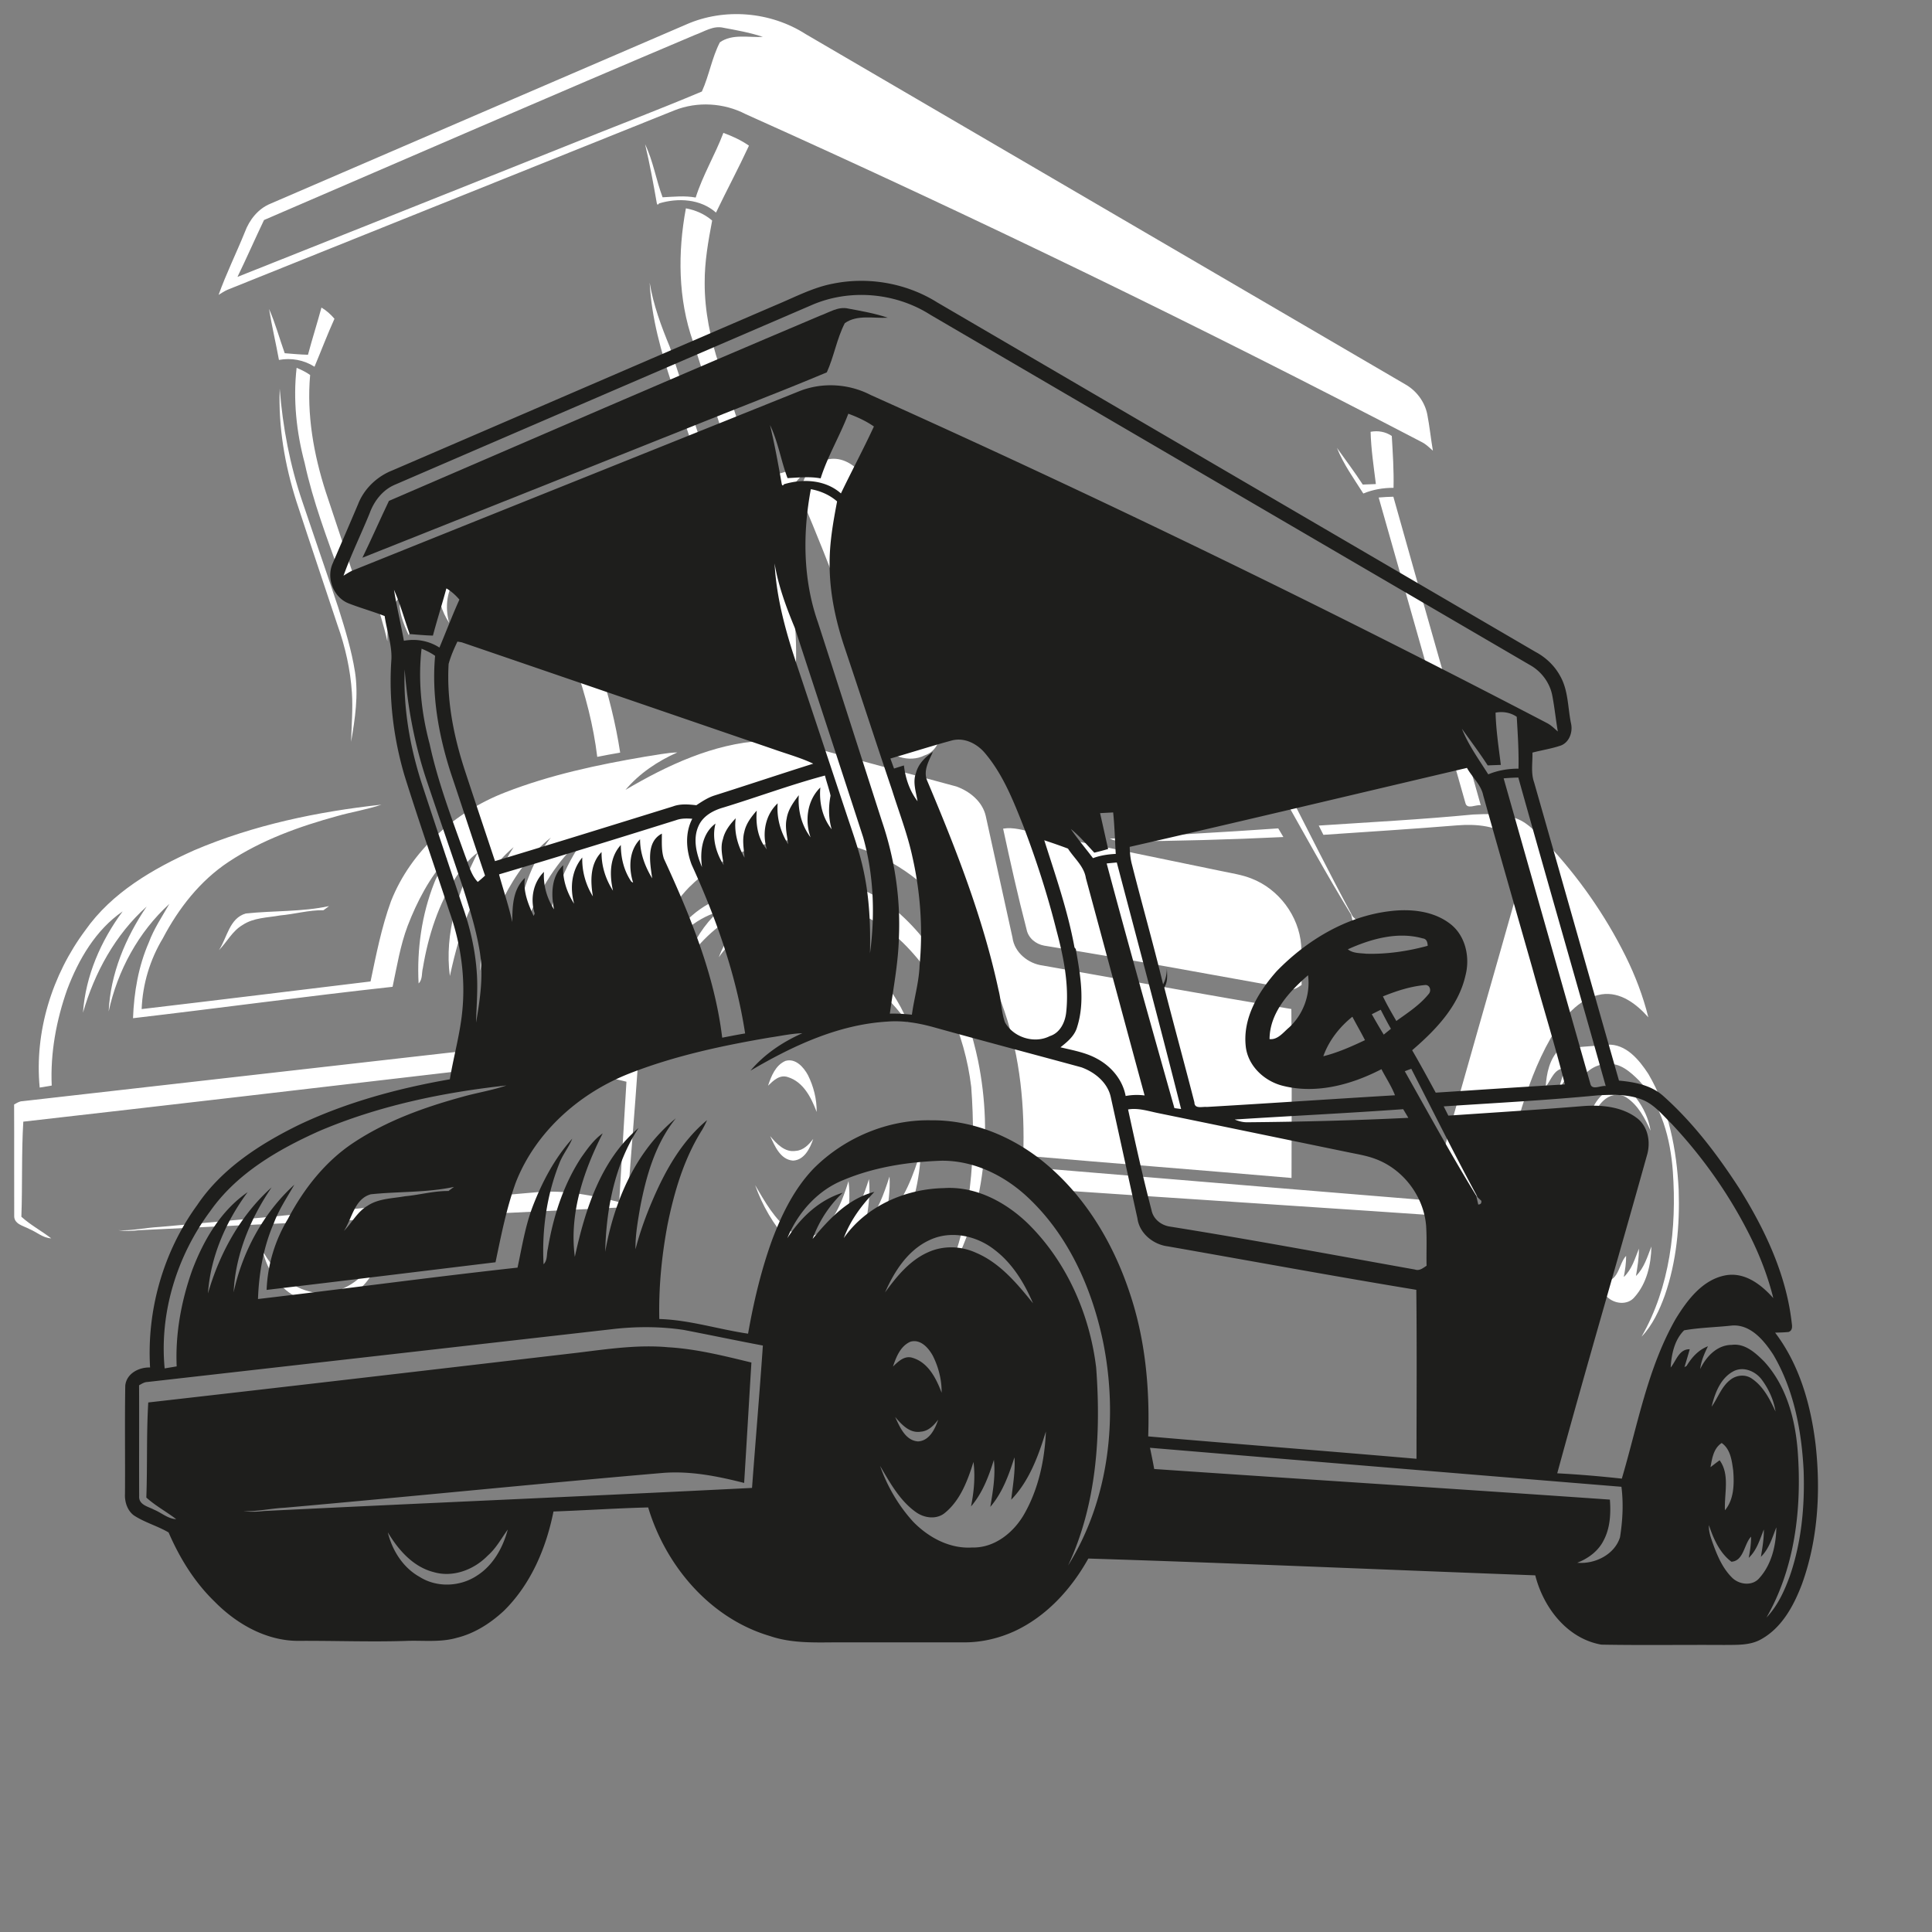
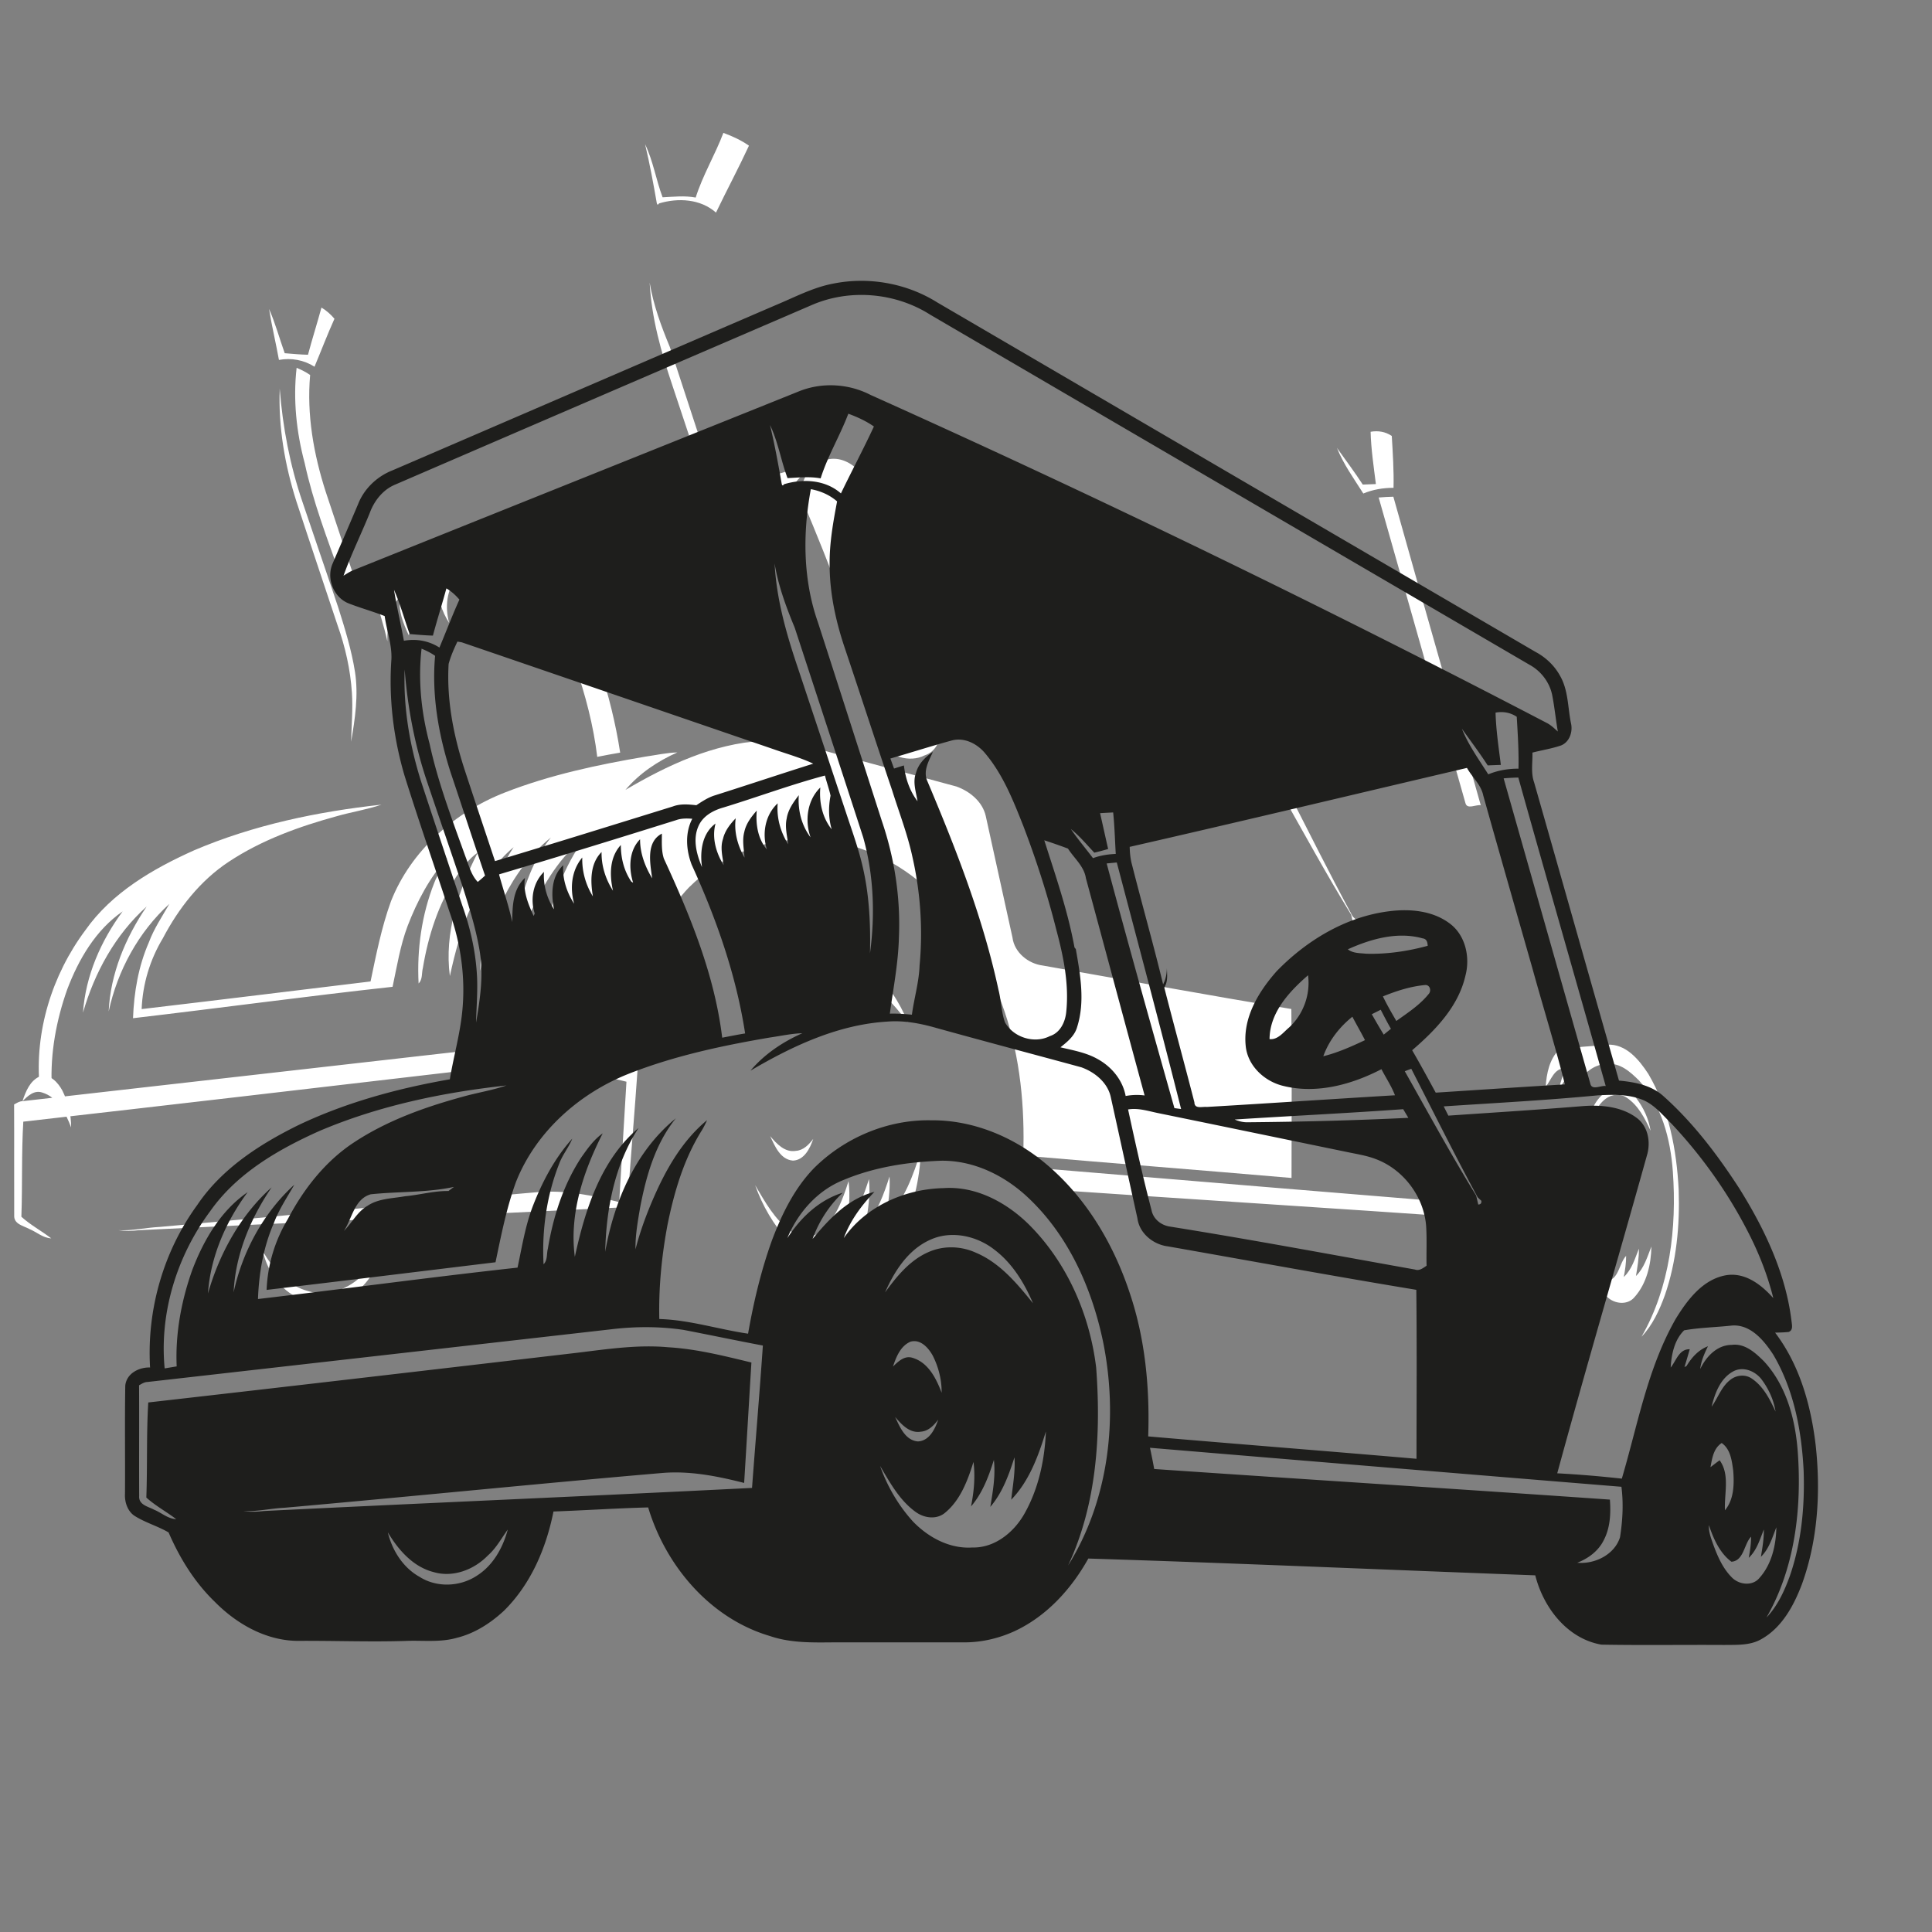
<svg xmlns="http://www.w3.org/2000/svg" width="1000" height="1000" viewBox="0 0 750 750">
  <rect x="0" y="0" width="750" height="750" fill="#808080" stroke="none" />
  <g fill="#fff">
-     <path d="M266.378 9.506c14.82-6.54 32.76-5 46.38 3.73 77.54 45.32 155.1 90.63 232.67 135.91 4.39 2.45 7.67 6.8 8.65 11.75.9 4.66 1.37 9.38 2.17 14.06-1.36-1.19-2.63-2.48-4.24-3.3-86.25-44.98-173.77-87.52-262.52-127.34-8.46-4.4-18.77-5.02-27.65-1.49-57.84 23.26-115.74 46.41-173.58 69.68-1.19.55-2.29 1.27-3.4 1.96 2.97-8.29 6.89-16.21 10.19-24.37 1.75-4.74 5.13-9.05 9.9-11.01 53.79-23.23 107.6-46.41 161.43-69.58m3.38 4.07c-55.89 23.62-111.54 47.82-167.27 71.84-3.5 7.33-6.75 14.77-10.3 22.07 42.28-16.8 84.55-33.64 126.8-50.51 17.81-7.19 35.78-14 53.48-21.45 2.8-6.17 3.87-13.06 6.98-19.09 4.8-3.42 11.19-1.8 16.7-2.12-4.97-1.67-10.17-2.58-15.31-3.54-3.95-.95-7.51 1.54-11.08 2.8z" />
    <path d="M270.068 76.686c2.75-8.71 7.52-16.57 10.75-25.1 3.49 1.28 6.88 2.83 9.93 4.96-4.06 8.77-8.62 17.28-12.8 25.98-6-5.32-14.72-5.8-22.11-3.56l-.32.41-.37.01-.18-.53c-1.34-7.65-2.74-15.32-4.55-22.88 3.16 6.55 4.25 13.84 6.8 20.61 4.27-.21 8.59-.7 12.85.1z" />
-     <path d="M266.268 80.876c3.75.69 7.3 2.23 10.19 4.75-1.52 8-2.96 16.06-2.9 24.23-.03 10.87 2.22 21.63 5.63 31.92 6.27 18.67 12.35 37.41 18.66 56.08 2.7 8.6 5.99 17.05 7.88 25.9 3.1 13.75 4.08 28 2.75 42.04-.23 6.46-2.12 12.7-2.98 19.09-2.85-.29-5.7-.49-8.56-.4 1.33-9.86 3.28-19.68 3.52-29.65.66-15.28-1.68-30.63-6.61-45.1-8.27-25.7-16.5-51.42-24.81-77.11-5.84-16.57-5.97-34.61-2.77-51.75z" />
    <path d="M252.198 109.706c1.43 8.66 4.47 16.89 7.82 24.97 8.86 27.1 17.76 54.18 26.55 81.3 4.13 14.59 4.68 30.13 2.66 45.1.24-10.74-.21-21.59-2.5-32.12-1.46-6.87-3.78-13.51-6.02-20.16-6.56-19.73-13.13-39.45-19.69-59.18-4.36-12.93-8.11-26.23-8.82-39.91zM108.288 139.726c-1.2-6.61-2.78-13.15-3.84-19.79 2.46 5.57 4.03 11.46 6.08 17.18 3.01.24 6.01.53 9.03.6 1.63-6.14 3.57-12.19 5.23-18.32 1.94 1.13 3.6 2.65 5.05 4.35-2.77 6.13-5.15 12.42-7.75 18.62-4.1-2.64-9.03-3.52-13.8-2.64zM115.148 142.796c1.83.76 3.63 1.62 5.25 2.78-1.38 15.34 1.36 30.76 6.05 45.34 4.48 13.31 8.81 26.68 13.34 39.97-.91.86-1.86 1.68-2.83 2.46-2.64-2.77-3.48-6.59-4.85-10.04-5.14-14.33-10.6-28.62-13.83-43.54-3.21-12.02-4.55-24.58-3.13-36.97zM108.588 150.876c1.15 14.93 3.98 29.74 8.82 43.94 4.6 13.7 9.35 27.36 13.92 41.08 2.59 8.19 5.13 16.43 6.48 24.94 1.4 9.04.02 18.2-1.51 27.13.15-6.36.74-12.72.31-19.08-.58-8.96-2.58-17.8-5.6-26.25-5.3-15.99-10.7-31.95-15.94-47.97-4.5-14.11-7.05-28.95-6.48-43.79zM532.068 167.616c2.91-.52 5.75-.04 8.22 1.62.4 6.71.84 13.42.68 20.14-4.01-.01-8.02.65-11.73 2.21-3.64-5.76-7.7-11.35-10.24-17.72 3.36 4.73 6.87 9.37 10.02 14.24 1.69-.07 3.39-.13 5.1-.19-.84-6.75-1.87-13.5-2.05-20.3zM297.138 185.436c7.93-2.27 15.79-4.82 23.75-6.98 5-1.38 10.1 1.3 13.2 5.16 6.83 8.18 10.8 18.26 14.68 28.07 5.03 13.17 9.36 26.61 12.8 40.29 2.78 10.35 4.98 21.13 3.83 31.89-.39 3.92-2.37 8.08-6.39 9.34-6.01 3.07-14.16.48-17.4-5.39-1.43-4.03-1.43-8.4-2.49-12.52-6.06-28.16-16.64-55.09-27.82-81.54-1.38-3.83.83-7.5 2.34-10.89-2.94 1.98-5.63 4.61-6.55 8.14-1.38 3.62.01 7.38.59 11.01-3.07-4.02-4.7-8.91-5.29-13.89-1.29.39-2.56.8-3.83 1.2-.48-1.3-.95-2.6-1.42-3.89z" />
    <path d="M232.238 204.476c13.2-4.03 26.16-8.87 39.5-12.43.65 2.62 1.6 5.16 2.17 7.81-.85 4.35-.81 8.79.44 13.06-3.65-4.57-4.91-10.49-4.41-16.23-5.1 4.98-6.09 12.79-3.79 19.35-3.53-4.68-4.98-10.56-4.57-16.36-2.07 2.72-4.17 5.61-4.7 9.08-.75 3.32.19 6.67.58 9.97-2.97-4.74-4.54-10.27-4.07-15.89-4.88 4.52-6.12 11.7-4.2 17.9-3.53-4.12-4.37-9.84-3.93-15.08-2.11 2.4-4.14 5.04-4.82 8.24-.9 3.29-.15 6.7.07 10.03-2.62-4.64-4.14-9.92-3.42-15.29-2.17 2.29-4.22 4.87-4.93 8.01-1.15 3.33-.18 6.81.25 10.17-2.95-4.77-4.64-10.58-3.15-16.13-5.28 3.88-6.1 10.88-5.25 16.92-2.1-4.94-3.68-10.81-1.36-15.95 1.7-3.9 5.68-6.07 9.59-7.18zM535.198 193.136c1.89-.16 3.79-.27 5.7-.31 11.18 39.95 22.7 79.82 33.93 119.76-1.83-.32-5.26 1.75-5.93-.77-11.25-39.55-22.46-79.12-33.7-118.68zM378.538 206.646c1.69-.1 3.38-.19 5.08-.27.56 5.35.68 10.73 1.01 16.09-3.01.15-6.01.59-8.84 1.65-2.85-3.78-5.92-7.39-8.6-11.31 3.38 2.69 6.15 6.05 9.11 9.18 1.79-.43 3.59-.89 5.37-1.43-1.06-4.63-2.07-9.28-3.13-13.91z" />
    <path d="M213.978 209.356c2-.73 4.16-.68 6.26-.53-2.9 5.53-2.4 12.18-.23 17.86 9.53 20.85 17.26 42.75 20.74 65.48-2.98.48-5.94 1.08-8.9 1.65-2.95-24.38-12.43-47.38-22.64-69.51-1.02-3.13-.76-6.47-.78-9.71-6.29 3.28-4.52 11.62-3.77 17.35-2.77-4.6-4.72-9.73-4.69-15.16-4.35 4.39-4.46 11.28-2.7 16.85-.18-.1-.53-.31-.71-.42-2.84-4.19-4.06-9.17-4.06-14.2-4.45 4.83-4.4 11.7-3.05 17.73-2.87-4.48-4.52-9.65-4.43-15-4.52 4.53-4.35 11.35-3.37 17.21-2.8-4.52-4.27-9.77-4.12-15.09-4.19 5.02-4.85 11.8-3.16 17.95-2.87-4.46-4.58-9.63-4.23-14.97-4.67 4.39-4.74 11.26-3.59 17.13-2.76-4.31-4.22-9.4-3.89-14.53-4.24 4.16-5.4 10.6-3.59 16.16-.11.24-.31.71-.41.95-2.14-4.64-4.16-9.53-3.39-14.76-4.74 4.43-4.89 11.11-4.9 17.14-1.37-6.27-3.45-12.35-5.16-18.52 22.98-6.81 45.89-13.9 68.77-21.06zM381.098 226.176c1.3-.13 2.61-.26 3.93-.38 8.4 31.88 16.91 63.73 24.96 95.7-.65-.08-1.94-.25-2.59-.34-8.93-31.62-17.82-63.24-26.3-94.98zM484.018 284.706c1.15-.57 2.31-1.16 3.47-1.74 1.28 2.49 2.56 4.97 3.96 7.4-.94.75-1.87 1.5-2.79 2.26-1.6-2.61-3.13-5.26-4.64-7.92zM242.808 306.626c16.25-9.55 33.98-17.9 53.08-19.05 6.35-.53 12.67.65 18.75 2.37 18.85 5.24 37.77 10.23 56.64 15.37 5.18 1.86 10.1 5.85 11.38 11.41 3.48 15.73 6.9 31.48 10.38 47.21.74 5.82 6.12 10.17 11.75 10.88 32.17 5.64 64.29 11.57 96.51 16.88.24 21.86.09 43.73.07 65.59-34.71-3-69.44-5.69-104.15-8.69.64-18.88-1.16-38-7.26-55.95-6.52-19.62-17.71-38.11-33.99-51.12-12.15-9.68-27.43-15.81-43.08-15.64-16.85-.33-33.54 6.75-45.43 18.6-7.58 7.83-12.45 17.8-16.26 27.9-4.26 11.78-7.14 24.01-9.31 36.33-11.52-1.69-22.76-5.35-34.46-5.69-.28-12.31.94-24.65 3.22-36.74 2.6-12.71 6.34-25.44 13.3-36.51.77-1.27 1.42-2.59 2.02-3.95-9.8 8.1-16.15 19.43-21.1 30.95-2.68 6.23-5 12.62-6.68 19.19-.09-5.41.87-10.76 1.77-16.07 2.34-12.3 5.88-24.87 13.89-34.78-15.65 12.73-23.99 32.32-27.42 51.79.39-16.67 3.69-33.89 12.95-48.04-14.74 12.47-20.77 31.82-24.74 50.03-2.22-16.67 3.33-33.25 10.82-47.94-3.45 2.41-5.89 5.92-8.29 9.3-6.99 10.64-10.93 23.02-13.01 35.5-.52 1.98-.05 4.47-1.66 6.01-.69-13.23 1.2-26.71 6.08-39.05 1.27-3.45 3.7-6.3 5.07-9.71-6.88 7.64-11.72 16.87-15.4 26.42-2.88 7.63-4.15 15.71-5.85 23.65-33.62 3.69-67.16 8.26-100.76 12.19.37-10.08 2.1-20.19 6.16-29.47 1.97-5.32 5.16-10.02 7.95-14.91-11.99 10.91-20.16 25.97-23.56 41.78.66-14.66 6.55-28.71 14.74-40.74-12.14 10.86-20.24 25.65-24.71 41.19.98-14.27 6.93-27.89 15.39-39.31-10.43 7.16-17.12 18.66-21.52 30.3-4.23 11.93-6.58 24.64-6.01 37.31-1.56.26-3.12.52-4.67.78-2.07-21.62 4.77-43.68 17.68-61.02 10.28-14.65 26.3-23.93 42.32-31.11 23.05-9.82 47.84-14.99 72.67-17.7-5.6 1.92-11.48 2.81-17.16 4.43-14.75 4.04-29.38 9.29-42.19 17.79-11.04 7.3-19.41 18.04-25.51 29.66-5 8.28-7.86 17.81-8.23 27.48 29.63-3.49 59.24-7.14 88.86-10.73 2.2-10.49 4.27-21.06 7.94-31.16 7.76-19.63 24.76-34.6 44.21-42.19 17.52-6.84 36-10.78 54.49-13.92 4.15-.59 8.26-1.52 12.46-1.64-7.62 3.38-14.74 8.14-20.14 14.54zM496.828 306.846c.83-.33 1.67-.65 2.52-.96 8.53 16.67 16.87 33.44 25.78 49.91.35.33 1.06 1.01 1.42 1.35.1.97-.3 1.43-1.22 1.36-.26-1.14-.52-2.28-.8-3.41-9.69-15.79-18.59-32.11-27.7-48.25z" />
-     <path d="M511.938 320.486c19.97-1.33 39.97-2.36 59.9-4.29 5.68-.29 11.59-.46 17 1.62 4.78 1.83 8.02 5.99 11.59 9.46 12.26 13.06 22.68 27.9 30.65 43.96 3.74 7.56 6.77 15.48 8.8 23.68-4.57-5.15-10.83-10.03-18.16-8.91-9.15 1.51-15.18 9.57-19.72 16.97-10.93 19.14-14.74 41.13-20.92 62.02-8.34-.92-16.7-1.63-25.07-2.07 11.3-41.48 23.48-82.75 35.03-124.17 1.16-4.73.16-10.24-3.74-13.46-5.98-4.75-14.09-5.48-21.44-4.91-17.36 1.42-34.74 2.5-52.12 3.69-.6-1.2-1.21-2.4-1.8-3.59zM389.408 321.676c3.94-.67 7.79.63 11.61 1.41 24.45 5 48.87 10.07 73.31 15.1 3.85.82 7.8 1.39 11.48 2.85 10.6 4.08 18.4 14.5 19.3 25.83.35 5.15.05 10.32.18 15.48-1.35.87-2.76 2.11-4.49 1.48-31.8-5.68-63.56-11.64-95.46-16.73-3.28-.6-6.18-2.97-6.83-6.33-3.38-12.94-6.27-26.02-9.1-39.09zM430.798 325.586c21.8-1.4 43.62-2.44 65.41-4.01.67 1.11 1.33 2.23 2 3.36-20.79 1.01-41.6 1.54-62.42 1.72-1.74.04-3.41-.4-4.99-1.07zM278.958 349.056c11.94-5.01 24.96-7 37.83-7.47 12.99-.19 25.27 6.02 34.44 14.92 15.26 14.64 24.16 34.78 28.45 55.23 5.96 29.31 2.46 61.33-13.56 86.99 11.17-23.85 12.83-50.88 10.91-76.79-2.5-20.76-11.43-41.12-26.43-55.9-8.66-8.41-20.38-14.67-32.75-13.82-14.91.3-30.13 6.96-38.8 19.39 2.51-6.82 6.91-12.72 11.89-17.93-10.14 2.58-17.57 10.47-23.99 18.25 2.44-6.81 6.44-12.97 11.71-17.93-9.2 2.83-16.4 9.72-21.53 17.65 4.09-9.9 11.74-18.59 21.83-22.59zM95.418 354.616c10.75-1.14 21.72-.59 32.32-2.87-.73.52-1.44 1.06-2.16 1.6-5.65-.09-11.23 1.53-16.87 2.03-4.92.89-10.25.83-14.55 3.71-3.97 2.32-6.03 6.59-9.17 9.77 3.21-4.86 4.05-12.42 10.43-14.24z" />
-     <path d="M312.478 372.326c8.2-3.82 18.17-1.63 25.09 3.83 6.92 5.24 11.56 12.88 14.93 20.75-6.22-7.69-12.87-15.72-22.25-19.65-5.74-2.6-12.56-2.79-18.34-.2-7.23 3.15-12.32 9.43-16.83 15.64 3.61-8.23 8.93-16.54 17.4-20.37zM605.278 407.416c6.14-1.08 12.41-1.17 18.61-1.86 7.24-.48 12.41 5.84 15.99 11.33 7.98 13.53 10.99 29.44 11.78 44.96.48 13.83-.82 27.88-5.38 41.01-2.1 5.79-4.74 11.54-9.03 16.05 11.05-19.29 13.7-42.24 12.15-64.1-.91-12.67-4.35-25.86-13.18-35.4-3.33-3.3-7.42-7.02-12.49-6.33-5.67.02-9.95 4.58-12.22 9.39.35-3.15 1.63-6.04 3.01-8.85-3.66 1.36-6.32 4.35-8.29 7.61-.2.12-.62.36-.83.48.71-2.3 1.38-4.62 2.05-6.93-4.12-.15-5.25 4.44-7.4 7.09.28-5.1 1.48-10.79 5.23-14.45zM8.718 427.476c60.04-6.8 120.09-13.64 180.13-20.47 9.31-1.11 18.78-1.14 28.07.26 10.25 1.97 20.46 4.13 30.72 6.06-1.27 18.43-2.84 36.84-4.21 55.27-63.17 3.19-126.38 5.84-189.55 8.97-2.63.31-5.29.41-7.91.01 5.33.26 10.55-1.01 15.86-1.27 48.94-4.32 97.82-9.32 146.77-13.51 10.73-.9 21.42 1.24 31.77 3.87.97-15.59 1.87-31.17 2.82-46.75-10.63-2.56-21.32-5.28-32.28-5.92-11.74-1.08-23.47.69-35.11 2.11-55.58 6.5-111.16 13-166.75 19.32-.74 12.29-.3 24.61-.75 36.91 3.55 3.23 7.81 5.48 11.59 8.39-3.2-.13-5.68-2.48-8.54-3.65-2.32-1.26-6.04-1.86-5.83-5.28-.07-14.34.04-28.69-.04-43.04 1.02-.55 2.03-1.26 3.24-1.28zM298.148 421.476c1.25-3.73 2.88-7.93 6.75-9.63 3.93-1.16 7.06 2.41 8.74 5.5 2.2 4.41 3.46 9.36 3.39 14.31-2.07-5.5-5.14-11.68-11.19-13.53-3.16-1.08-5.63 1.36-7.69 3.35z" />
+     <path d="M312.478 372.326c8.2-3.82 18.17-1.63 25.09 3.83 6.92 5.24 11.56 12.88 14.93 20.75-6.22-7.69-12.87-15.72-22.25-19.65-5.74-2.6-12.56-2.79-18.34-.2-7.23 3.15-12.32 9.43-16.83 15.64 3.61-8.23 8.93-16.54 17.4-20.37zM605.278 407.416c6.14-1.08 12.41-1.17 18.61-1.86 7.24-.48 12.41 5.84 15.99 11.33 7.98 13.53 10.99 29.44 11.78 44.96.48 13.83-.82 27.88-5.38 41.01-2.1 5.79-4.74 11.54-9.03 16.05 11.05-19.29 13.7-42.24 12.15-64.1-.91-12.67-4.35-25.86-13.18-35.4-3.33-3.3-7.42-7.02-12.49-6.33-5.67.02-9.95 4.58-12.22 9.39.35-3.15 1.63-6.04 3.01-8.85-3.66 1.36-6.32 4.35-8.29 7.61-.2.12-.62.36-.83.48.71-2.3 1.38-4.62 2.05-6.93-4.12-.15-5.25 4.44-7.4 7.09.28-5.1 1.48-10.79 5.23-14.45zM8.718 427.476c60.04-6.8 120.09-13.64 180.13-20.47 9.31-1.11 18.78-1.14 28.07.26 10.25 1.97 20.46 4.13 30.72 6.06-1.27 18.43-2.84 36.84-4.21 55.27-63.17 3.19-126.38 5.84-189.55 8.97-2.63.31-5.29.41-7.91.01 5.33.26 10.55-1.01 15.86-1.27 48.94-4.32 97.82-9.32 146.77-13.51 10.73-.9 21.42 1.24 31.77 3.87.97-15.59 1.87-31.17 2.82-46.75-10.63-2.56-21.32-5.28-32.28-5.92-11.74-1.08-23.47.69-35.11 2.11-55.58 6.5-111.16 13-166.75 19.32-.74 12.29-.3 24.61-.75 36.91 3.55 3.23 7.81 5.48 11.59 8.39-3.2-.13-5.68-2.48-8.54-3.65-2.32-1.26-6.04-1.86-5.83-5.28-.07-14.34.04-28.69-.04-43.04 1.02-.55 2.03-1.26 3.24-1.28zc1.25-3.73 2.88-7.93 6.75-9.63 3.93-1.16 7.06 2.41 8.74 5.5 2.2 4.41 3.46 9.36 3.39 14.31-2.07-5.5-5.14-11.68-11.19-13.53-3.16-1.08-5.63 1.36-7.69 3.35z" />
    <path d="M624.248 423.406c3.78-2.13 8.48-.26 10.99 2.94 2.78 3.69 4.8 8 5.51 12.59-2.21-4.78-4.75-9.81-9.25-12.81-2.46-1.69-5.77-1.37-8.1.36-3.6 2.62-4.94 7.07-7.45 10.57 1.23-5.18 3.38-10.94 8.3-13.65zM298.978 441.036c2.52 2.97 5.69 6.48 10.03 5.72 2.93-.22 5.02-2.46 6.69-4.64-1.23 3.65-3.48 8.25-7.87 8.43-4.91-.39-7.05-5.64-8.85-9.51zM357.498 446.706c-.45 11.18-2.93 22.6-8.58 32.35-4.15 7.06-11.49 12.9-20.02 12.67-8.73.56-16.95-3.88-22.89-9.98-5.71-6.25-10.06-13.71-12.87-21.68 3.82 6.44 7.55 13.33 13.75 17.81 3.27 2.43 8.12 3.15 11.43.4 6.01-4.92 8.83-12.58 11.08-19.77.74 5.76.17 11.6-.95 17.27 4.44-5.16 6.87-11.64 8.87-18.05.68 6.12-.39 12.21-1.39 18.23 4.71-5.48 7.21-12.44 9.38-19.23.37 5.52-.66 10.98-1.26 16.45 7-7.24 10.55-17.02 13.45-26.47zM615.498 460.546c.64-3.43 1.17-7.29 4.35-9.38 3.45 2.39 3.95 6.91 4.48 10.74.4 5.21.32 11.15-3.21 15.37-.33-6.39 2-13.86-2.07-19.41-1.21.87-2.37 1.78-3.55 2.68zM397.918 453.016c61 5.11 122 10.16 183.01 15.14.84 6.51.47 13.14-.55 19.6-2.12 6.77-9.84 10.53-16.6 9.89 4.26-1.65 8.16-4.51 10.24-8.67 2.57-4.84 2.83-10.48 2.43-15.84-58.95-4.12-117.94-7.83-176.9-11.88-.48-2.76-1.06-5.5-1.63-8.24zM616.508 490.376c-.83-2.36-1.76-4.79-1.62-7.32 1.75 5.22 4.19 10.81 8.74 14.19 4.81-.3 4.88-6.89 7.63-9.72.02 2.76-.39 5.5-.91 8.21 3.15-2.94 4.32-7.14 5.87-11 .05 3.57-.56 7.09-1.14 10.6 3.18-3.08 4.41-7.44 5.99-11.44-.11 6.92-1.81 14.35-6.53 19.62-2.66 3.28-7.83 2.72-10.64-.07-3.62-3.57-5.69-8.36-7.39-13.07zM140.888 494.816c3.22-2.82 5.23-6.63 7.71-10.04-1.86 7.01-5.66 13.86-11.9 17.84-6.53 4.36-15.56 4.77-22.25.55-6.46-3.57-10.7-10.26-12.4-17.32 4.08 6.82 9.8 13.4 17.8 15.43 7.54 2.22 15.73-.96 21.04-6.46z" />
  </g>
  <g fill="#1e1e1c">
    <path d="M323.268 110.136c13.79-2.83 28.61-.23 40.55 7.25 77.4 45.23 154.81 90.46 232.23 135.66 3.97 2.11 7.38 5.31 9.55 9.28 3.24 5.59 2.99 12.26 4.25 18.42.79 3.28-.55 7.33-3.86 8.64-3.62 1.24-7.42 1.82-11.1 2.77.11 3.84-.67 7.8.64 11.52 11.02 38.59 21.93 77.22 32.96 115.81 6.08.56 12.52 1.76 17.22 6 11.58 10.33 21.03 22.82 29.45 35.8 9.83 15.72 18.07 32.99 20.31 51.59.16 1.49.7 3.41-1.06 4.18-1.77.21-3.55.21-5.31.28 9.53 12.54 13.9 28.17 15.74 43.62 1.98 18.07.9 36.82-5.33 54.02-3.13 8.26-7.69 16.77-15.64 21.27-4.36 2.59-9.62 2.26-14.5 2.33-15.91-.1-31.82.16-47.73-.13-13.28-2.33-22.5-14.41-25.65-26.9-57.83-2.14-115.66-4.71-173.5-6.52-6.61 11.86-16.23 22.44-28.69 28.22-6.08 2.77-12.74 4.33-19.43 4.32-15.32.01-30.64 0-45.96 0-9.87-.12-20 .8-29.52-2.46-23.18-6.82-40.47-27.21-47.27-49.92-12.26.31-24.5 1.14-36.76 1.58-2.83 14.24-8.8 28.28-19.28 38.58-5.18 4.79-11.32 8.75-18.23 10.45-6.54 1.89-13.38.91-20.07 1.22-13.99.43-27.97-.13-41.96-.03-12.25-.17-23.55-6.65-31.97-15.2-7.82-7.55-13.61-16.96-17.9-26.89-4.34-2.55-9.33-3.87-13.54-6.66-2.53-1.93-3.56-5.3-3.39-8.38.1-13.98-.12-27.98.11-41.96.48-4.72 5.3-7.17 9.63-7.04-1.32-22.29 5.13-44.97 18.29-63.04 9.55-14.2 24.4-23.74 39.51-31.15 18.5-8.78 38.44-14.17 58.57-17.68 1.43-8.72 3.89-17.26 4.79-26.06 1.38-13.17-.51-26.6-4.96-39.04-5.8-17.68-11.95-35.25-17.49-53.02-4.26-14.56-6.1-29.85-5.02-45 .23-5.68-1.85-11.13-2.62-16.71-4.61-1.81-9.4-3.12-14.01-4.93-5.87-2.31-8.73-9.81-6.16-15.52 3.26-7.67 6.61-15.31 9.85-22.99 2.33-5.99 7.35-10.76 13.3-13.1 49.71-21.4 99.38-42.89 149.09-64.28 7.19-2.99 14.17-6.72 21.87-8.2m-8.39 8.39c-53.83 23.17-107.64 46.35-161.43 69.58-4.77 1.96-8.15 6.27-9.9 11.01-3.3 8.16-7.22 16.08-10.19 24.37 1.11-.69 2.21-1.41 3.4-1.96 57.84-23.27 115.74-46.42 173.58-69.68 8.88-3.53 19.19-2.91 27.65 1.49 88.75 39.82 176.27 82.36 262.52 127.34 1.61.82 2.88 2.11 4.24 3.3-.8-4.68-1.27-9.4-2.17-14.06-.98-4.95-4.26-9.3-8.65-11.75a487254.7 487254.7 0 0 1-232.67-135.91c-13.62-8.73-31.56-10.27-46.38-3.73m3.69 67.18c-4.26-.8-8.58-.31-12.85-.1-2.55-6.77-3.64-14.06-6.8-20.61 1.81 7.56 3.21 15.23 4.55 22.88l.18.53.37-.01.32-.41c7.39-2.24 16.11-1.76 22.11 3.56 4.18-8.7 8.74-17.21 12.8-25.98-3.05-2.13-6.44-3.68-9.93-4.96-3.23 8.53-8 16.39-10.75 25.1m-3.8 4.19c-3.2 17.14-3.07 35.18 2.77 51.75 8.31 25.69 16.54 51.41 24.81 77.11 4.93 14.47 7.27 29.82 6.61 45.1-.24 9.97-2.19 19.79-3.52 29.65 2.86-.09 5.71.11 8.56.4.86-6.39 2.75-12.63 2.98-19.09 1.33-14.04.35-28.29-2.75-42.04-1.89-8.85-5.18-17.3-7.88-25.9-6.31-18.67-12.39-37.41-18.66-56.08-3.41-10.29-5.66-21.05-5.63-31.92-.06-8.17 1.38-16.23 2.9-24.23-2.89-2.52-6.44-4.06-10.19-4.75m-14.07 28.83c.71 13.68 4.46 26.98 8.82 39.91 6.56 19.73 13.13 39.45 19.69 59.18 2.24 6.65 4.56 13.29 6.02 20.16 2.29 10.53 2.74 21.38 2.5 32.12 2.02-14.97 1.47-30.51-2.66-45.1-8.79-27.12-17.69-54.2-26.55-81.3-3.35-8.08-6.39-16.31-7.82-24.97m-143.91 30.02c4.77-.88 9.7 0 13.8 2.64 2.6-6.2 4.98-12.49 7.75-18.62-1.45-1.7-3.11-3.22-5.05-4.35-1.66 6.13-3.6 12.18-5.23 18.32-3.02-.07-6.02-.36-9.03-.6-2.05-5.72-3.62-11.61-6.08-17.18 1.06 6.64 2.64 13.18 3.84 19.79m20.78.32c-1.34 2.8-2.6 5.67-3.41 8.67-.83 13.93 1.91 27.85 6.2 41.05 3.89 11.85 7.87 23.67 11.8 35.5 23.06-6.93 46.06-14.1 69.07-21.23 2.92-1.1 6.06-.8 9.09-.47 2.2-1.44 4.42-2.93 6.95-3.75 12.84-4.06 25.59-8.34 38.43-12.38-4.95-2.34-10.27-3.79-15.42-5.62-40.35-13.82-80.68-27.69-121.04-41.49-.41-.07-1.25-.21-1.67-.28m-13.92 2.75c-1.42 12.39-.08 24.95 3.13 36.97 3.23 14.92 8.69 29.21 13.83 43.54 1.37 3.45 2.21 7.27 4.85 10.04.97-.78 1.92-1.6 2.83-2.46-4.53-13.29-8.86-26.66-13.34-39.97-4.69-14.58-7.43-30-6.05-45.34-1.62-1.16-3.42-2.02-5.25-2.78m-6.56 8.08c-.57 14.84 1.98 29.68 6.48 43.79 5.24 16.02 10.64 31.98 15.94 47.97 3.02 8.45 5.02 17.29 5.6 26.25.43 6.36-.16 12.72-.31 19.08 1.53-8.93 2.91-18.09 1.51-27.13-1.35-8.51-3.89-16.75-6.48-24.94-4.57-13.72-9.32-27.38-13.92-41.08-4.84-14.2-7.67-29.01-8.82-43.94m423.48 16.74c.18 6.8 1.21 13.55 2.05 20.3-1.71.06-3.41.12-5.1.19-3.15-4.87-6.66-9.51-10.02-14.24 2.54 6.37 6.6 11.96 10.24 17.72 3.71-1.56 7.72-2.22 11.73-2.21.16-6.72-.28-13.43-.68-20.14-2.47-1.66-5.31-2.14-8.22-1.62m-234.93 17.82c.47 1.29.94 2.59 1.42 3.89 1.27-.4 2.54-.81 3.83-1.2.59 4.98 2.22 9.87 5.29 13.89-.58-3.63-1.97-7.39-.59-11.01.92-3.53 3.61-6.16 6.55-8.14-1.51 3.39-3.72 7.06-2.34 10.89 11.18 26.45 21.76 53.38 27.82 81.54 1.06 4.12 1.06 8.49 2.49 12.52 3.24 5.87 11.39 8.46 17.4 5.39 4.02-1.26 6-5.42 6.39-9.34 1.15-10.76-1.05-21.54-3.83-31.89-3.44-13.68-7.77-27.12-12.8-40.29-3.88-9.81-7.85-19.89-14.68-28.07-3.1-3.86-8.2-6.54-13.2-5.16-7.96 2.16-15.82 4.71-23.75 6.98m92.9 34.3c.05 2.4.29 4.81.95 7.14 3.91 15.43 8.28 30.75 12.02 46.22 1.04-1.92 1.41-4.1 1.47-6.26.08 2.53.45 5.25-1.02 7.49 3.81 14.88 7.88 29.7 11.7 44.58.03 2.7 3.06 1.6 4.83 1.79 24.35-1.42 48.68-3.08 73.03-4.53-1.36-3.57-3.52-6.75-5.25-10.13-11.51 5.97-25.04 9.68-37.92 6.54-7.41-1.7-14.04-7.79-14.78-15.6-1.13-10.98 5.01-21.05 12-28.95 11.7-12.04 26.99-21.27 43.86-23.32 7.96-.99 16.74-.2 23.34 4.77 6.12 4.54 7.98 13.05 6.12 20.18-2.71 12.03-11.65 21.24-20.7 29.03 3.16 5.43 6.15 10.95 9.15 16.46 16.71-1.07 33.42-2.21 50.14-3.2-3.8-15.12-8.46-30.01-12.6-45.03-6.38-22.37-12.8-44.73-19.09-67.12-.84-4.21-4.31-7.08-6.32-10.71-43.64 10.24-87.24 20.68-130.93 30.65m-157.8-15.26c-3.91 1.11-7.89 3.28-9.59 7.18-2.32 5.14-.74 11.01 1.36 15.95-.85-6.04-.03-13.04 5.25-16.92-1.49 5.55.2 11.36 3.15 16.13-.43-3.36-1.4-6.84-.25-10.17.71-3.14 2.76-5.72 4.93-8.01-.72 5.37.8 10.65 3.42 15.29-.22-3.33-.97-6.74-.07-10.03.68-3.2 2.71-5.84 4.82-8.24-.44 5.24.4 10.96 3.93 15.08-1.92-6.2-.68-13.38 4.2-17.9-.47 5.62 1.1 11.15 4.07 15.89-.39-3.3-1.33-6.65-.58-9.97.53-3.47 2.63-6.36 4.7-9.08-.41 5.8 1.04 11.68 4.57 16.36-2.3-6.56-1.31-14.37 3.79-19.35-.5 5.74.76 11.66 4.41 16.23-1.25-4.27-1.29-8.71-.44-13.06-.57-2.65-1.52-5.19-2.17-7.81-13.34 3.56-26.3 8.4-39.5 12.43m302.96-11.34c11.24 39.56 22.45 79.13 33.7 118.68.67 2.52 4.1.45 5.93.77-11.23-39.94-22.75-79.81-33.93-119.76-1.91.04-3.81.15-5.7.31m-156.66 13.51c1.06 4.63 2.07 9.28 3.13 13.91-1.78.54-3.58 1-5.37 1.43-2.96-3.13-5.73-6.49-9.11-9.18 2.68 3.92 5.75 7.53 8.6 11.31 2.83-1.06 5.83-1.5 8.84-1.65-.33-5.36-.45-10.74-1.01-16.09-1.7.08-3.39.17-5.08.27m-164.56 2.71c-22.88 7.16-45.79 14.25-68.77 21.06 1.71 6.17 3.79 12.25 5.16 18.52.01-6.03.16-12.71 4.9-17.14-.77 5.23 1.25 10.12 3.39 14.76.1-.24.3-.71.41-.95-1.81-5.56-.65-12 3.59-16.16-.33 5.13 1.13 10.22 3.89 14.53-1.15-5.87-1.08-12.74 3.59-17.13-.35 5.34 1.36 10.51 4.23 14.97-1.69-6.15-1.03-12.93 3.16-17.95-.15 5.32 1.32 10.57 4.12 15.09-.98-5.86-1.15-12.68 3.37-17.21-.09 5.35 1.56 10.52 4.43 15-1.35-6.03-1.4-12.9 3.05-17.73 0 5.03 1.22 10.01 4.06 14.2.18.11.53.32.71.42-1.76-5.57-1.65-12.46 2.7-16.85-.03 5.43 1.92 10.56 4.69 15.16-.75-5.73-2.52-14.07 3.77-17.35.02 3.24-.24 6.58.78 9.71 10.21 22.13 19.69 45.13 22.64 69.51 2.96-.57 5.92-1.17 8.9-1.65-3.48-22.73-11.21-44.63-20.74-65.48-2.17-5.68-2.67-12.33.23-17.86-2.1-.15-4.26-.2-6.26.53m142.9 7.82c4.36 13.72 9.14 27.4 11.73 41.61l.51.63c1.74 9.93 3.65 20.36.52 30.24-.95 3.44-3.8 5.77-6.48 7.89 4.87 1.17 9.94 2.03 14.36 4.52 5.47 2.99 9.8 8.16 10.95 14.38 2.43-.46 4.9-.52 7.36-.21-7.66-28.11-15.17-56.25-22.8-84.37-.71-4.64-4.56-7.69-6.95-11.46-3.05-1.15-6.12-2.21-9.2-3.23m24.22 9c8.48 31.74 17.37 63.36 26.3 94.98.65.09 1.94.26 2.59.34-8.05-31.97-16.56-63.82-24.96-95.7-1.32.12-2.63.25-3.93.38m93.62 33.33c1.98 1.59 4.71 1.45 7.11 1.71 8.05.24 16.13-.96 23.89-3.07-.05-1.34-.37-2.7-1.94-2.88-9.75-2.74-20.09.19-29.06 4.24m-30.39 34.86c3.2.35 5.36-2.65 7.57-4.5 5.56-5.09 8.35-12.81 7.38-20.29-7.31 6.34-14.89 14.5-14.95 24.79m44.01-16.58c1.57 3.27 3.39 6.4 5.21 9.54 4.39-3.16 9.04-6.15 12.48-10.39 1.16-1.15.72-3.49-1.11-3.58-5.75.48-11.27 2.29-16.58 4.43m-4.32 6.92c1.51 2.66 3.04 5.31 4.64 7.92.92-.76 1.85-1.51 2.79-2.26-1.4-2.43-2.68-4.91-3.96-7.4-1.16.58-2.32 1.17-3.47 1.74m-18.82 16.31c5.63-1.4 10.95-3.78 16.18-6.25-1.57-3.07-3.31-6.04-4.9-9.09-5 4.01-9.12 9.27-11.28 15.34m-222.39 5.61c5.4-6.4 12.52-11.16 20.14-14.54-4.2.12-8.31 1.05-12.46 1.64-18.49 3.14-36.97 7.08-54.49 13.92-19.45 7.59-36.45 22.56-44.21 42.19-3.67 10.1-5.74 20.67-7.94 31.16-29.62 3.59-59.23 7.24-88.86 10.73.37-9.67 3.23-19.2 8.23-27.48 6.1-11.62 14.47-22.36 25.51-29.66 12.81-8.5 27.44-13.75 42.19-17.79 5.68-1.62 11.56-2.51 17.16-4.43-24.83 2.71-49.62 7.88-72.67 17.7-16.02 7.18-32.04 16.46-42.32 31.11-12.91 17.34-19.75 39.4-17.68 61.02 1.55-.26 3.11-.52 4.67-.78-.57-12.67 1.78-25.38 6.01-37.31 4.4-11.64 11.09-23.14 21.52-30.3-8.46 11.42-14.41 25.04-15.39 39.31 4.47-15.54 12.57-30.33 24.71-41.19-8.19 12.03-14.08 26.08-14.74 40.74 3.4-15.81 11.57-30.87 23.56-41.78-2.79 4.89-5.98 9.59-7.95 14.91-4.06 9.28-5.79 19.39-6.16 29.47 33.6-3.93 67.14-8.5 100.76-12.19 1.7-7.94 2.97-16.02 5.85-23.65 3.68-9.55 8.52-18.78 15.4-26.42-1.37 3.41-3.8 6.26-5.07 9.71-4.88 12.34-6.77 25.82-6.08 39.05 1.61-1.54 1.14-4.03 1.66-6.01 2.08-12.48 6.02-24.86 13.01-35.5 2.4-3.38 4.84-6.89 8.29-9.3-7.49 14.69-13.04 31.27-10.82 47.94 3.97-18.21 10-37.56 24.74-50.03-9.26 14.15-12.56 31.37-12.95 48.04 3.43-19.47 11.77-39.06 27.42-51.79-8.01 9.91-11.55 22.48-13.89 34.78-.9 5.31-1.86 10.66-1.77 16.07 1.68-6.57 4-12.96 6.68-19.19 4.95-11.52 11.3-22.85 21.1-30.95-.6 1.36-1.25 2.68-2.02 3.95-6.96 11.07-10.7 23.8-13.3 36.51-2.28 12.09-3.5 24.43-3.22 36.74 11.7.34 22.94 4 34.46 5.69 2.17-12.32 5.05-24.55 9.31-36.33 3.81-10.1 8.68-20.07 16.26-27.9 11.89-11.85 28.58-18.93 45.43-18.6 15.65-.17 30.93 5.96 43.08 15.64 16.28 13.01 27.47 31.5 33.99 51.12 6.1 17.95 7.9 37.07 7.26 55.95 34.71 3 69.44 5.69 104.15 8.69.02-21.86.17-43.73-.07-65.59-32.22-5.31-64.34-11.24-96.51-16.88-5.63-.71-11.01-5.06-11.75-10.88-3.48-15.73-6.9-31.48-10.38-47.21-1.28-5.56-6.2-9.55-11.38-11.41-18.87-5.14-37.79-10.13-56.64-15.37-6.08-1.72-12.4-2.9-18.75-2.37-19.1 1.15-36.83 9.5-53.08 19.05m254.02.22c9.11 16.14 18.01 32.46 27.7 48.25.28 1.13.54 2.27.8 3.41.92.07 1.32-.39 1.22-1.36-.36-.34-1.07-1.02-1.42-1.35-8.91-16.47-17.25-33.24-25.78-49.91-.85.31-1.69.63-2.52.96m15.11 13.64c.59 1.19 1.2 2.39 1.8 3.59 17.38-1.19 34.76-2.27 52.12-3.69 7.35-.57 15.46.16 21.44 4.91 3.9 3.22 4.9 8.73 3.74 13.46-11.55 41.42-23.73 82.69-35.03 124.17 8.37.44 16.73 1.15 25.07 2.07 6.18-20.89 9.99-42.88 20.92-62.02 4.54-7.4 10.57-15.46 19.72-16.97 7.33-1.12 13.59 3.76 18.16 8.91-2.03-8.2-5.06-16.12-8.8-23.68-7.97-16.06-18.39-30.9-30.65-43.96-3.57-3.47-6.81-7.63-11.59-9.46-5.41-2.08-11.32-1.91-17-1.62-19.93 1.93-39.93 2.96-59.9 4.29m-122.53 1.19c2.83 13.07 5.72 26.15 9.1 39.09.65 3.36 3.55 5.73 6.83 6.33 31.9 5.09 63.66 11.05 95.46 16.73 1.73.63 3.14-.61 4.49-1.48-.13-5.16.17-10.33-.18-15.48-.9-11.33-8.7-21.75-19.3-25.83-3.68-1.46-7.63-2.03-11.48-2.85-24.44-5.03-48.86-10.1-73.31-15.1-3.82-.78-7.67-2.08-11.61-1.41m41.39 3.91c1.58.67 3.25 1.11 4.99 1.07 20.82-.18 41.63-.71 62.42-1.72-.67-1.13-1.33-2.25-2-3.36-21.79 1.57-43.61 2.61-65.41 4.01m-151.84 23.47c-10.09 4-17.74 12.69-21.83 22.59 5.13-7.93 12.33-14.82 21.53-17.65-5.27 4.96-9.27 11.12-11.71 17.93 6.42-7.78 13.85-15.67 23.99-18.25-4.98 5.21-9.38 11.11-11.89 17.93 8.67-12.43 23.89-19.09 38.8-19.39 12.37-.85 24.09 5.41 32.75 13.82 15 14.78 23.93 35.14 26.43 55.9 1.92 25.91.26 52.94-10.91 76.79 16.02-25.66 19.52-57.68 13.56-86.99-4.29-20.45-13.19-40.59-28.45-55.23-9.17-8.9-21.45-15.11-34.44-14.92-12.87.47-25.89 2.46-37.83 7.47m-183.54 5.56c-6.38 1.82-7.22 9.38-10.43 14.24 3.14-3.18 5.2-7.45 9.17-9.77 4.3-2.88 9.63-2.82 14.55-3.71 5.64-.5 11.22-2.12 16.87-2.03.72-.54 1.43-1.08 2.16-1.6-10.6 2.28-21.57 1.73-32.32 2.87m217.06 17.71c-8.47 3.83-13.79 12.14-17.4 20.37 4.51-6.21 9.6-12.49 16.83-15.64 5.78-2.59 12.6-2.4 18.34.2 9.38 3.93 16.03 11.96 22.25 19.65-3.37-7.87-8.01-15.51-14.93-20.75-6.92-5.46-16.89-7.65-25.09-3.83m292.8 35.09c-3.75 3.66-4.95 9.35-5.23 14.45 2.15-2.65 3.28-7.24 7.4-7.09-.67 2.31-1.34 4.63-2.05 6.93.21-.12.63-.36.83-.48 1.97-3.26 4.63-6.25 8.29-7.61-1.38 2.81-2.66 5.7-3.01 8.85 2.27-4.81 6.55-9.37 12.22-9.39 5.07-.69 9.16 3.03 12.49 6.33 8.83 9.54 12.27 22.73 13.18 35.4 1.55 21.86-1.1 44.81-12.15 64.1 4.29-4.51 6.93-10.26 9.03-16.05 4.56-13.13 5.86-27.18 5.38-41.01-.79-15.52-3.8-31.43-11.78-44.96-3.58-5.49-8.75-11.81-15.99-11.33-6.2.69-12.47.78-18.61 1.86m-596.56 20.06c-1.21.02-2.22.73-3.24 1.28.08 14.35-.03 28.7.04 43.04-.21 3.42 3.51 4.02 5.83 5.28 2.86 1.17 5.34 3.52 8.54 3.65-3.78-2.91-8.04-5.16-11.59-8.39.45-12.3.01-24.62.75-36.91 55.59-6.32 111.17-12.82 166.75-19.32 11.64-1.42 23.37-3.19 35.11-2.11 10.96.64 21.65 3.36 32.28 5.92-.95 15.58-1.85 31.16-2.82 46.75-10.35-2.63-21.04-4.77-31.77-3.87-48.95 4.19-97.83 9.19-146.77 13.51-5.31.26-10.53 1.53-15.86 1.27 2.62.4 5.28.3 7.91-.01 63.17-3.13 126.38-5.78 189.55-8.97 1.37-18.43 2.94-36.84 4.21-55.27-10.26-1.93-20.47-4.09-30.72-6.06-9.29-1.4-18.76-1.37-28.07-.26-60.04 6.83-120.09 13.67-180.13 20.47m289.43-6c2.06-1.99 4.53-4.43 7.69-3.35 6.05 1.85 9.12 8.03 11.19 13.53.07-4.95-1.19-9.9-3.39-14.31-1.68-3.09-4.81-6.66-8.74-5.5-3.87 1.7-5.5 5.9-6.75 9.63m326.1 1.93c-4.92 2.71-7.07 8.47-8.3 13.65 2.51-3.5 3.85-7.95 7.45-10.57 2.33-1.73 5.64-2.05 8.1-.36 4.5 3 7.04 8.03 9.25 12.81-.71-4.59-2.73-8.9-5.51-12.59-2.51-3.2-7.21-5.07-10.99-2.94m-325.27 17.63c1.8 3.87 3.94 9.12 8.85 9.51 4.39-.18 6.64-4.78 7.87-8.43-1.67 2.18-3.76 4.42-6.69 4.64-4.34.76-7.51-2.75-10.03-5.72m58.52 5.67c-2.9 9.45-6.45 19.23-13.45 26.47.6-5.47 1.63-10.93 1.26-16.45-2.17 6.79-4.67 13.75-9.38 19.23 1-6.02 2.07-12.11 1.39-18.23-2 6.41-4.43 12.89-8.87 18.05 1.12-5.67 1.69-11.51.95-17.27-2.25 7.19-5.07 14.85-11.08 19.77-3.31 2.75-8.16 2.03-11.43-.4-6.2-4.48-9.93-11.37-13.75-17.81 2.81 7.97 7.16 15.43 12.87 21.68 5.94 6.1 14.16 10.54 22.89 9.98 8.53.23 15.87-5.61 20.02-12.67 5.65-9.75 8.13-21.17 8.58-32.35m258 13.84c1.18-.9 2.34-1.81 3.55-2.68 4.07 5.55 1.74 13.02 2.07 19.41 3.53-4.22 3.61-10.16 3.21-15.37-.53-3.83-1.03-8.35-4.48-10.74-3.18 2.09-3.71 5.95-4.35 9.38m-217.58-7.53c.57 2.74 1.15 5.48 1.63 8.24 58.96 4.05 117.95 7.76 176.9 11.88.4 5.36.14 11-2.43 15.84-2.08 4.16-5.98 7.02-10.24 8.67 6.76.64 14.48-3.12 16.6-9.89 1.02-6.46 1.39-13.09.55-19.6-61.01-4.98-122.01-10.03-183.01-15.14m218.59 37.36c1.7 4.71 3.77 9.5 7.39 13.07 2.81 2.79 7.98 3.35 10.64.07 4.72-5.27 6.42-12.7 6.53-19.62-1.58 4-2.81 8.36-5.99 11.44.58-3.51 1.19-7.03 1.14-10.6-1.55 3.86-2.72 8.06-5.87 11 .52-2.71.93-5.45.91-8.21-2.75 2.83-2.82 9.42-7.63 9.72-4.55-3.38-6.99-8.97-8.74-14.19-.14 2.53.79 4.96 1.62 7.32m-475.62 4.44c-5.31 5.5-13.5 8.68-21.04 6.46-8-2.03-13.72-8.61-17.8-15.43 1.7 7.06 5.94 13.75 12.4 17.32 6.69 4.22 15.72 3.81 22.25-.55 6.24-3.98 10.04-10.83 11.9-17.84-2.48 3.41-4.49 7.22-7.71 10.04z" />
-     <path d="M318.258 122.596c3.57-1.26 7.13-3.75 11.08-2.8 5.14.96 10.34 1.87 15.31 3.54-5.51.32-11.9-1.3-16.7 2.12-3.11 6.03-4.18 12.92-6.98 19.09-17.7 7.45-35.67 14.26-53.48 21.45-42.25 16.87-84.52 33.71-126.8 50.51 3.55-7.3 6.8-14.74 10.3-22.07 55.73-24.02 111.38-48.22 167.27-71.84z" />
  </g>
</svg>